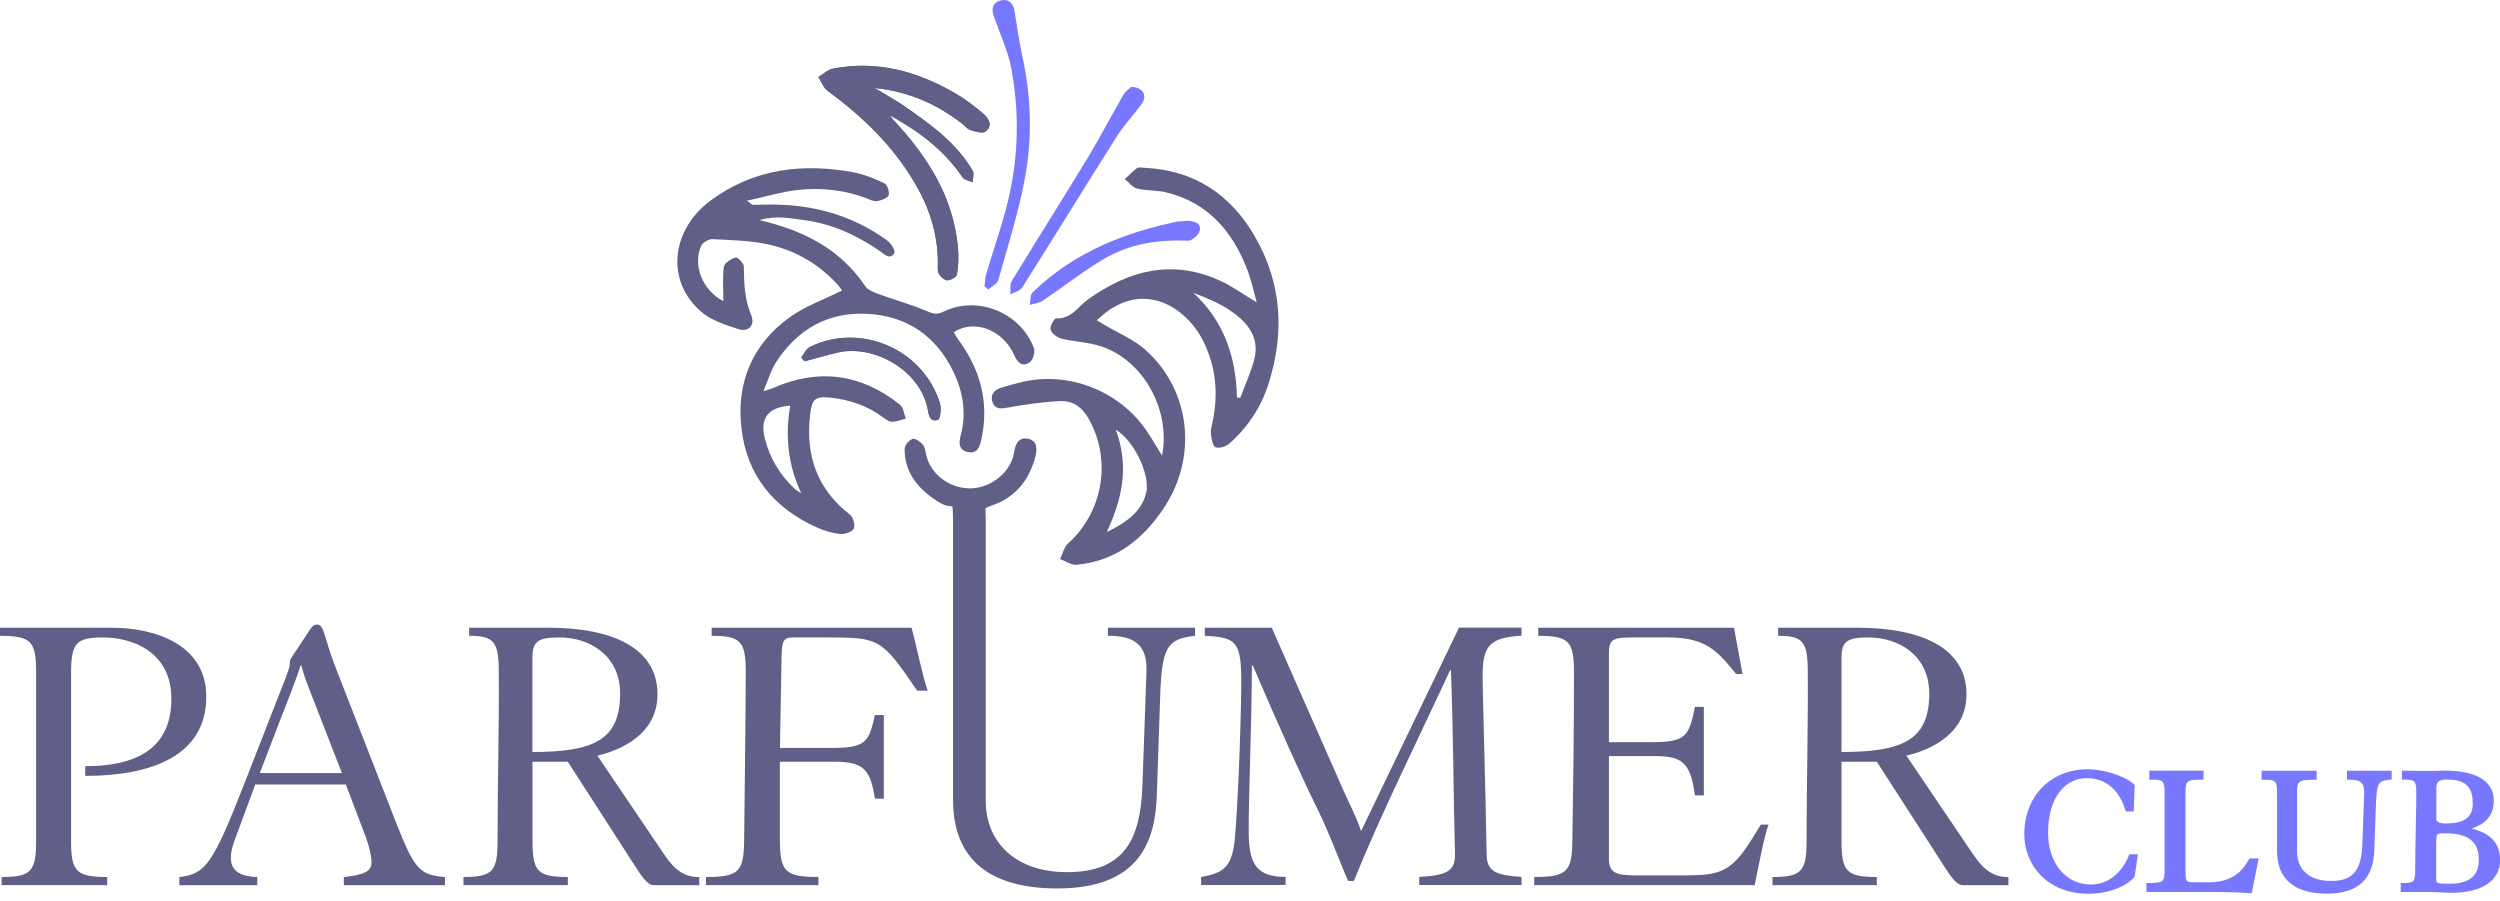
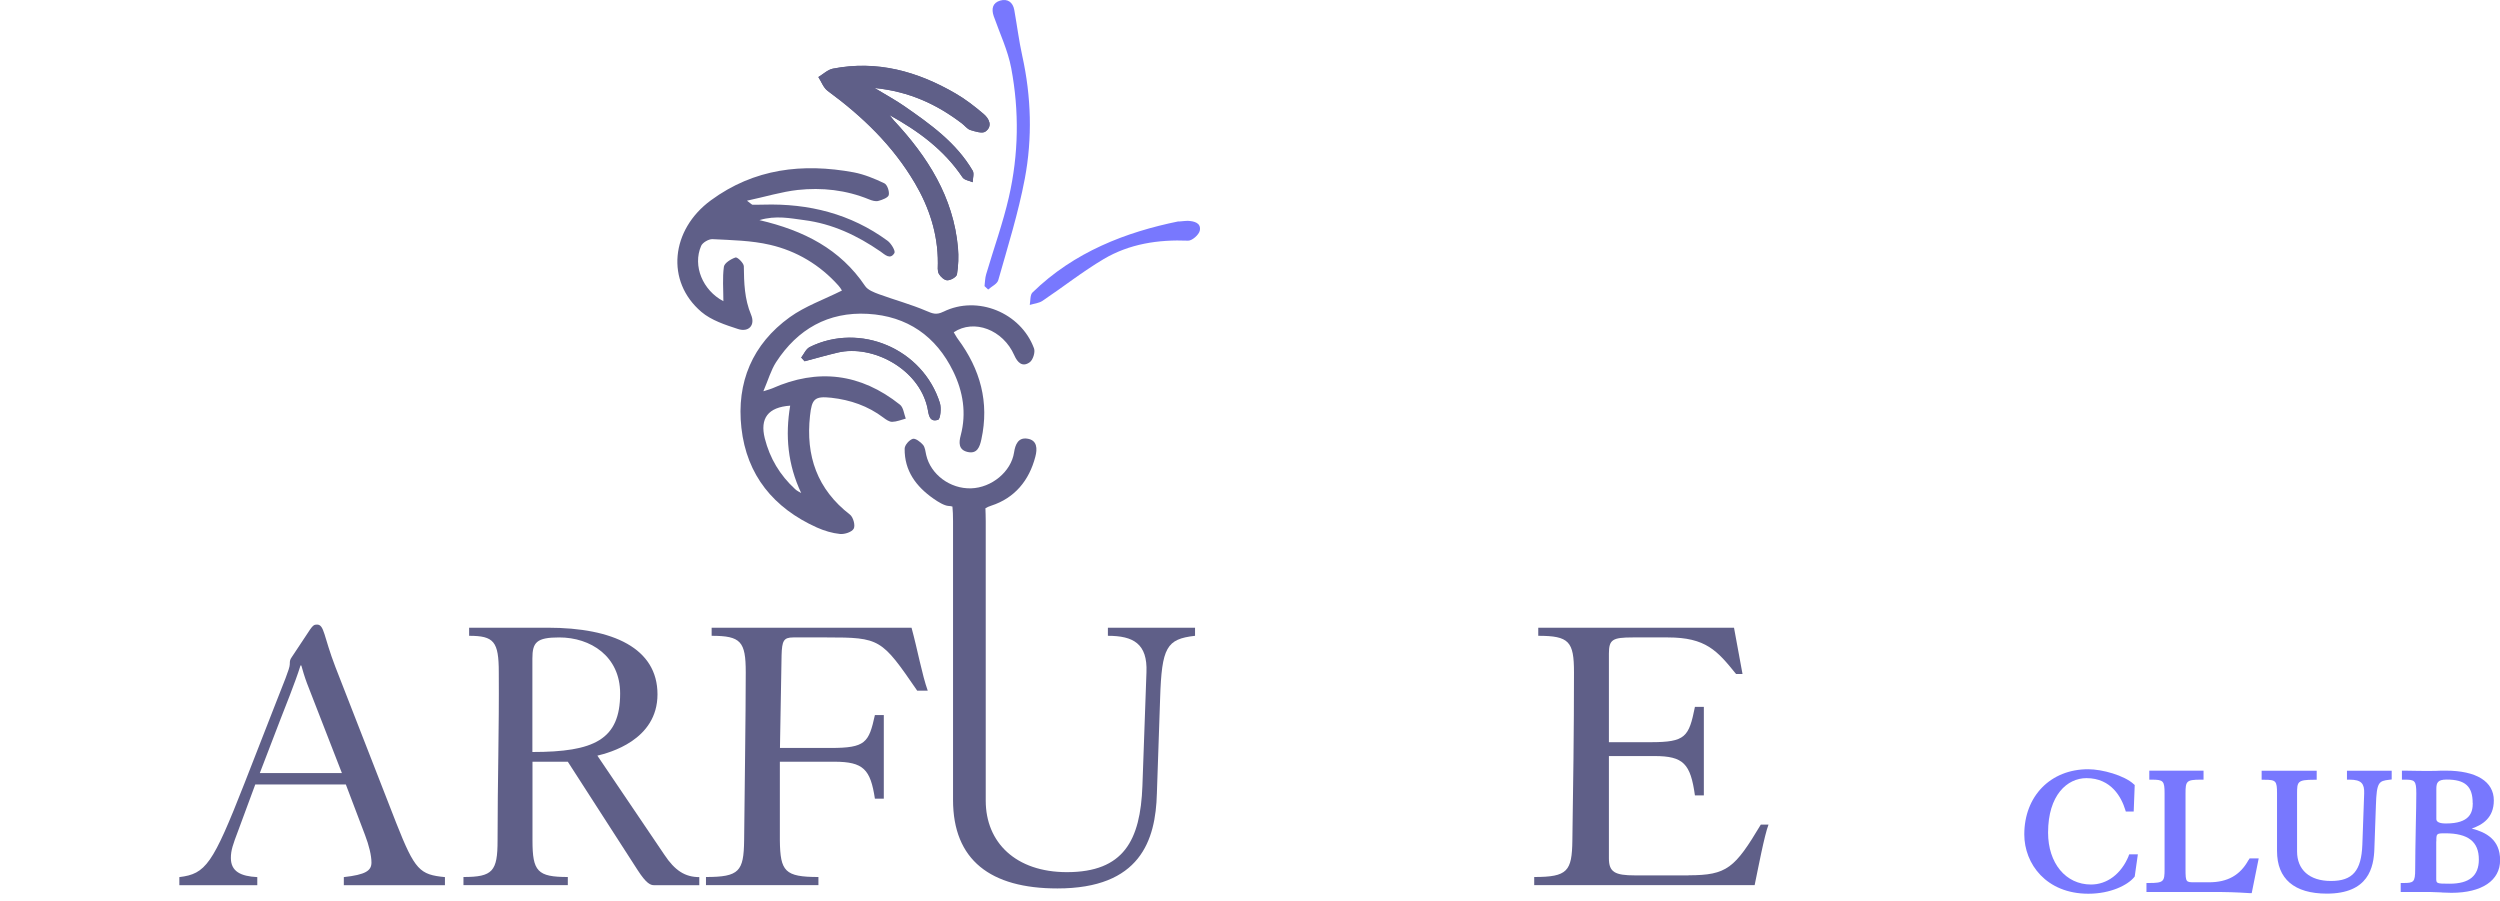
<svg xmlns="http://www.w3.org/2000/svg" width="247" height="89" viewBox="0 0 247 89" fill="none">
  <path d="M109.46 62.018V62.818C111.95 62.818 113.39 63.578 113.27 66.428L112.87 77.658C112.67 83.038 111.02 86.168 105.41 86.168C100.36 86.168 97.39 83.238 97.39 79.108V51.468C97.39 50.988 97.37 50.578 97.36 50.218C97.51 50.118 97.7 50.038 97.94 49.958C100.25 49.208 101.68 47.478 102.29 45.128C102.5 44.348 102.49 43.478 101.49 43.338C100.62 43.208 100.31 43.888 100.19 44.698C99.9 46.608 97.97 48.188 95.94 48.248C93.87 48.308 91.95 46.878 91.51 44.958C91.43 44.608 91.4 44.188 91.19 43.948C90.94 43.658 90.44 43.278 90.18 43.358C89.83 43.468 89.38 43.978 89.38 44.328C89.35 46.508 90.51 48.068 92.23 49.268C92.68 49.588 93.31 49.968 93.72 49.988C93.87 49.988 93.99 50.018 94.1 50.048C94.14 50.448 94.16 50.918 94.16 51.468V79.028C94.16 84.968 97.85 87.778 104.47 87.778C112.65 87.778 114.18 83.048 114.3 78.388L114.62 68.998C114.78 63.938 115.26 63.138 118.07 62.818V62.018H109.44" fill="#5F5F88" />
-   <path d="M10.99 62.018H0V62.818C3.09 62.818 3.57 63.378 3.57 66.428V83.038C3.57 86.088 3.09 86.648 0.16 86.648V87.448H10.59V86.648C7.5 86.648 7.02 86.088 7.02 83.038V66.588C7.02 63.538 7.5 62.978 10.19 62.978C12.88 62.978 16.93 64.268 16.93 69.038C16.93 73.328 14.32 75.698 8.42 75.698V76.658C14.72 76.658 20.38 74.808 20.38 68.838C20.38 63.548 15.12 62.018 10.99 62.018Z" fill="#5F5F88" />
  <path d="M39.15 81.318L33.13 65.878C31.97 62.868 32.05 61.708 31.32 61.708C31.04 61.708 30.92 61.788 30.64 62.188L28.83 64.918C28.67 65.158 28.63 65.238 28.63 65.638C28.63 66.078 27.95 67.648 27.27 69.408L24.14 77.428C21.01 85.408 20.33 86.338 17.72 86.658V87.458H25.42V86.658C23.78 86.578 22.81 86.098 22.81 84.768C22.81 84.008 23.01 83.448 23.53 82.078L25.22 77.508H34.17L36.06 82.488C36.46 83.528 36.7 84.528 36.7 85.218C36.7 86.018 36.14 86.418 33.97 86.658V87.458H43.96V86.658C41.47 86.418 40.99 85.978 39.15 81.318ZM25.67 76.378L27.72 71.038C28.04 70.198 29.2 67.348 29.69 65.748H29.77C29.89 66.188 30.09 66.868 30.33 67.508L33.78 76.378H25.68H25.67Z" fill="#5F5F88" />
  <path d="M65.64 84.448L59.02 74.658C60.18 74.378 64.96 73.138 64.96 68.598C64.96 64.058 60.59 62.018 54.13 62.018H46.35V62.818C48.8 62.818 49.28 63.378 49.28 66.428C49.32 72.048 49.16 77.098 49.16 83.038C49.16 86.088 48.68 86.648 45.79 86.648V87.448H56.1V86.648C53.09 86.648 52.61 86.088 52.61 83.038V75.258H56.1L63 85.968C63.88 87.328 64.28 87.458 64.64 87.458H69.09V86.658C67.69 86.658 66.68 86.018 65.64 84.448ZM52.6 74.298V65.068C52.6 63.468 53 62.978 55.25 62.978C58.34 62.978 61.27 64.828 61.27 68.518C61.27 73.088 58.7 74.298 52.6 74.298Z" fill="#5F5F88" />
  <path d="M90.05 62.018H70.31V62.818C73.2 62.818 73.68 63.378 73.68 66.428C73.68 70.598 73.56 78.708 73.52 83.038C73.48 86.088 73.04 86.648 69.75 86.648V87.448H80.86V86.648C77.53 86.648 77.09 86.088 77.05 83.038V75.258H82.43C85.32 75.258 86 76.018 86.44 78.908H87.32V70.648H86.44C85.84 73.378 85.52 73.898 82.07 73.898H77.06L77.22 64.748C77.26 63.308 77.42 62.978 78.38 62.978H81.67C86.96 62.978 87.09 63.098 90.62 68.238H91.66C91.1 66.668 90.66 64.228 90.06 62.018" fill="#5F5F88" />
-   <path d="M134.48 82.118C133.96 80.598 133.36 79.508 132.79 78.228L125.65 62.018H119.03V62.818C122.08 62.978 122.64 63.298 122.64 67.388C122.64 69.478 122.44 77.298 122.04 82.428C121.8 85.678 120.96 86.238 118.67 86.638V87.438H127.02V86.638C124.09 86.638 123.37 85.318 123.37 82.068C123.37 78.418 123.65 72.278 123.69 65.738H123.77C126.14 71.278 128.78 77.168 130.11 79.818C131.39 82.388 132.48 85.478 133.2 87.038H133.76C136.45 80.378 140.06 73.158 143.27 66.218H143.35C143.59 72.118 143.59 78.288 143.75 84.308C143.79 85.998 143.11 86.478 140.22 86.638V87.438H150.33V86.638C147.84 86.478 146.92 86.118 146.88 84.508C146.76 77.248 146.48 68.418 146.48 66.858C146.48 63.768 147.16 63.008 150.33 62.808V62.008H144.15L134.48 82.108" fill="#5F5F88" />
  <path d="M166.83 86.488H161.53C159.56 86.488 158.96 86.168 158.96 84.808V74.698H163.45C166.34 74.698 167.02 75.458 167.46 78.588H168.34V69.838H167.46C166.86 72.808 166.54 73.328 163.09 73.328H158.96V64.578C158.96 63.178 159.32 62.978 161.33 62.978H164.78C168.55 62.978 169.67 64.298 171.52 66.588H172.16L171.32 62.018H151.98V62.818C155.03 62.818 155.51 63.378 155.51 66.428C155.51 72.208 155.43 77.818 155.35 83.038C155.31 86.088 154.87 86.648 151.58 86.648V87.448H173.36C173.68 85.918 174.32 82.518 174.73 81.468H173.97C171.4 85.758 170.64 86.478 166.83 86.478" fill="#5F5F88" />
-   <path d="M194.97 84.448L188.35 74.658C189.51 74.378 194.29 73.138 194.29 68.598C194.29 64.058 189.92 62.018 183.46 62.018H175.68V62.818C178.13 62.818 178.61 63.378 178.61 66.428C178.65 72.048 178.49 77.098 178.49 83.038C178.49 86.088 178.01 86.648 175.12 86.648V87.448H185.43V86.648C182.42 86.648 181.94 86.088 181.94 83.038V75.258H185.43L192.33 85.968C193.21 87.328 193.61 87.458 193.98 87.458H198.43V86.658C197.03 86.658 196.02 86.018 194.98 84.448M181.94 74.298V65.068C181.94 63.468 182.34 62.978 184.59 62.978C187.68 62.978 190.61 64.828 190.61 68.518C190.61 73.088 188.04 74.298 181.94 74.298Z" fill="#5F5F88" />
  <path d="M210.31 84.57C209.58 86.34 208.19 87.39 206.59 87.39C204.09 87.39 202.35 85.28 202.35 82.26C202.35 78.54 204.25 76.88 206.14 76.88C208.63 76.88 209.61 78.83 209.97 79.99L210.03 80.18H210.81L210.91 77.56L210.82 77.48C209.89 76.61 207.7 76 206.31 76C202.6 76 200 78.65 200 82.44C200 85.35 202.17 88.3 206.33 88.3C208.53 88.3 210.22 87.45 210.86 86.66L210.91 86.6L211.22 84.41H210.37L210.3 84.57" fill="#7878FE" />
  <path d="M222.16 84.96C221.33 86.47 220.09 87.17 218.25 87.17H216.84C215.98 87.17 215.93 87.17 215.93 85.88V78.39C215.93 77.18 216.01 77.03 217.44 77.03H217.71V76.14H212.35V77.03H212.62C213.74 77.03 213.86 77.16 213.86 78.39V85.88C213.86 87.09 213.78 87.24 212.34 87.24H212.07V88.13H218.67C219.23 88.13 219.82 88.13 220.42 88.15C221.02 88.17 221.63 88.2 222.24 88.24H222.47L223.16 84.81H222.26L222.18 84.95" fill="#7878FE" />
  <path d="M231.86 77.03H232.13C232.73 77.03 233.11 77.13 233.32 77.36C233.52 77.57 233.6 77.9 233.58 78.39L233.4 83.46C233.3 86.04 232.44 87.04 230.3 87.04C228.16 87.04 226.95 85.92 226.95 84.12V78.4C226.95 77.23 227 77.04 228.62 77.04H228.89V76.15H223.45V77.04H223.72C224.87 77.04 224.97 77.15 224.97 78.4V84.08C224.97 86.83 226.67 88.29 229.89 88.29C234 88.29 234.54 85.72 234.59 83.8L234.74 79.57C234.81 77.26 235.03 77.16 236.06 77.04L236.3 77.01V76.15H231.88V77.04" fill="#7878FE" />
  <path d="M241.25 88.18C241.62 88.2 241.95 88.21 242.2 88.21C245.21 88.21 247.01 87 247.01 84.98C247.01 82.96 245.63 82.23 244.21 81.86C245.28 81.49 246.39 80.8 246.39 79.08C246.39 77.21 244.66 76.14 241.65 76.14C241.26 76.14 240.97 76.14 240.69 76.16C240.14 76.18 239.5 76.17 238.8 76.16C238.4 76.16 237.99 76.14 237.58 76.14H237.31V77.03H237.58C238.58 77.03 238.73 77.11 238.73 78.39C238.73 79.04 238.71 80.3 238.68 81.64C238.65 83.2 238.62 84.87 238.62 85.88C238.62 87.16 238.47 87.24 237.46 87.24H237.19V88.13H240.13L241.24 88.17M244.31 79.35C244.31 80.29 244.01 81.36 241.66 81.36C241.027 81.36 240.71 81.213 240.71 80.92V77.95C240.71 77.32 240.86 77.02 241.73 77.02C243.56 77.02 244.3 77.69 244.3 79.34L244.31 79.35ZM240.71 83.13C240.71 82.36 240.71 82.33 241.58 82.33C243.85 82.33 244.91 83.15 244.91 84.92C244.91 86.53 243.97 87.31 242.03 87.31C240.7 87.31 240.7 87.29 240.7 86.76V83.12L240.71 83.13Z" fill="#7878FE" />
  <path d="M87.87 11.358C90.72 12.928 93.28 14.808 95.1 17.528C95.28 17.788 95.76 17.848 96.1 17.998C96.1 17.618 96.26 17.148 96.1 16.868C94.47 14.078 91.9 12.258 89.32 10.468C88.48 9.888 87.58 9.398 86.4 8.688C89.87 9.038 92.57 10.318 95.03 12.188C95.31 12.398 95.55 12.738 95.86 12.838C96.35 12.988 97.05 13.218 97.36 12.988C98.09 12.458 97.72 11.718 97.18 11.258C96.31 10.518 95.39 9.798 94.4 9.228C90.65 7.048 86.66 5.928 82.29 6.778C81.78 6.878 81.33 7.318 80.85 7.608C81.15 8.068 81.36 8.678 81.78 8.978C85.2 11.488 88.21 14.378 90.38 18.068C91.82 20.518 92.67 23.128 92.66 25.988C92.66 26.348 92.6 26.758 92.76 27.048C92.92 27.338 93.32 27.698 93.6 27.688C93.94 27.688 94.51 27.358 94.55 27.098C94.69 26.248 94.72 25.358 94.65 24.498C94.2 19.468 91.65 15.478 88.31 11.898C88.16 11.728 88.02 11.548 87.88 11.368" fill="#5F5F88" />
  <path d="M97.63 28.608C97.97 28.298 98.52 28.058 98.63 27.678C99.57 24.358 100.61 21.048 101.25 17.658C102.01 13.628 101.89 9.548 101 5.518C100.67 4.018 100.48 2.488 100.21 0.978C100.07 0.218 99.55 -0.152 98.82 0.058C98.07 0.278 97.93 0.868 98.18 1.598C98.78 3.308 99.58 4.978 99.91 6.738C100.71 10.978 100.64 15.258 99.68 19.468C99.09 22.048 98.18 24.558 97.43 27.108C97.32 27.478 97.32 27.878 97.27 28.268C97.39 28.388 97.52 28.498 97.64 28.618" fill="#7878FE" />
-   <path d="M111.76 8.588C111.59 8.758 111.19 9.018 110.98 9.388C109.8 11.428 108.71 13.528 107.49 15.548C105.01 19.638 102.45 23.678 99.96 27.768C99.75 28.108 99.86 28.648 99.82 29.088C100.21 28.878 100.77 28.758 100.98 28.428C104.13 23.448 107.21 18.428 110.36 13.448C111.09 12.298 112.06 11.318 112.84 10.198C113.37 9.428 112.91 8.608 111.76 8.588Z" fill="#7878FE" />
  <path d="M116.45 21.868C111.24 22.928 106.12 24.888 102.01 28.898C101.76 29.138 101.82 29.708 101.74 30.128C102.16 29.998 102.64 29.958 102.99 29.728C105.02 28.368 106.95 26.838 109.04 25.598C111.59 24.088 114.44 23.658 117.39 23.778C117.78 23.788 118.45 23.198 118.54 22.788C118.69 22.028 118 21.848 117.35 21.818C117.15 21.818 116.95 21.848 116.44 21.888" fill="#7878FE" />
  <path d="M79.5 35.698C80.59 35.408 81.67 35.098 82.77 34.838C86.19 34.028 90.77 36.418 91.63 40.288C91.75 40.808 91.75 41.788 92.68 41.478C92.91 41.408 93.02 40.328 92.86 39.818C91.17 34.468 84.97 31.828 79.99 34.298C79.63 34.478 79.43 34.978 79.16 35.328C79.27 35.448 79.38 35.568 79.49 35.688" fill="#5F5F88" />
  <path d="M79.99 34.298C79.63 34.478 79.43 34.978 79.16 35.328C79.27 35.448 79.38 35.568 79.49 35.688C80.58 35.398 81.66 35.088 82.76 34.828C86.18 34.018 90.76 36.408 91.63 40.278C91.75 40.798 91.75 41.778 92.68 41.468C92.91 41.398 93.02 40.318 92.86 39.808C91.17 34.458 84.98 31.818 79.99 34.288" fill="#5F5F88" />
  <path d="M90.38 18.068C91.82 20.518 92.67 23.128 92.66 25.998C92.66 26.358 92.6 26.768 92.76 27.058C92.92 27.348 93.32 27.708 93.6 27.698C93.94 27.698 94.51 27.368 94.55 27.098C94.69 26.248 94.72 25.358 94.65 24.498C94.2 19.468 91.65 15.478 88.31 11.898C88.16 11.728 88.02 11.548 87.88 11.368C90.73 12.938 93.29 14.818 95.11 17.538C95.29 17.798 95.77 17.858 96.11 18.008C96.11 17.628 96.27 17.158 96.11 16.878C94.48 14.088 91.91 12.268 89.33 10.478C88.49 9.898 87.59 9.408 86.41 8.698C89.88 9.048 92.58 10.328 95.04 12.198C95.32 12.408 95.56 12.748 95.87 12.848C96.36 12.998 97.06 13.228 97.37 12.998C98.1 12.468 97.73 11.728 97.19 11.268C96.32 10.528 95.4 9.808 94.41 9.238C90.66 7.058 86.66 5.938 82.3 6.788C81.79 6.888 81.34 7.328 80.86 7.618C81.16 8.078 81.37 8.688 81.78 8.988C85.2 11.498 88.21 14.388 90.38 18.078" fill="#5F5F88" />
  <path d="M93.2 30.798C92.52 31.138 92.15 30.988 91.52 30.718C90 30.068 88.4 29.638 86.84 29.068C86.35 28.888 85.75 28.658 85.48 28.268C83.02 24.608 79.44 22.778 75.03 21.748C76.67 21.258 78.07 21.568 79.46 21.748C82.24 22.108 84.7 23.268 86.99 24.848C87.43 25.158 87.95 25.698 88.37 24.998C88.49 24.798 88.05 24.048 87.69 23.788C84.05 21.118 79.9 20.088 75.43 20.218C75.07 20.218 74.71 20.238 74.35 20.228C74.29 20.228 74.23 20.148 73.8 19.828C75.66 19.428 77.22 18.948 78.81 18.768C81.21 18.508 83.59 18.768 85.86 19.698C86.15 19.818 86.51 19.928 86.79 19.848C87.17 19.748 87.75 19.528 87.81 19.268C87.89 18.918 87.66 18.238 87.37 18.108C86.41 17.648 85.39 17.228 84.35 17.028C79.3 16.098 74.52 16.648 70.24 19.788C66.27 22.698 65.75 27.798 69.3 30.818C70.28 31.648 71.66 32.098 72.92 32.508C73.96 32.848 74.64 32.138 74.21 31.108C73.55 29.538 73.51 27.948 73.49 26.308C73.49 25.998 72.85 25.378 72.67 25.438C72.22 25.588 71.57 25.988 71.52 26.358C71.37 27.448 71.47 28.578 71.47 29.758C69.43 28.688 68.42 26.268 69.27 24.298C69.41 23.968 70.02 23.608 70.4 23.628C72.3 23.728 74.24 23.758 76.08 24.188C78.71 24.798 81.01 26.168 82.84 28.218C82.97 28.358 83.08 28.528 83.18 28.698C83.18 28.698 83.18 28.698 83.18 28.708C81.4 29.598 79.55 30.248 78.03 31.338C74.34 33.998 72.75 37.778 73.25 42.268C73.77 46.958 76.44 50.198 80.71 52.118C81.43 52.438 82.22 52.678 83 52.758C83.45 52.798 84.17 52.568 84.35 52.228C84.52 51.908 84.3 51.098 83.98 50.848C80.74 48.348 79.59 45.038 80.03 41.068C80.21 39.418 80.48 39.118 82.13 39.298C84.01 39.508 85.76 40.108 87.29 41.268C87.54 41.458 87.86 41.678 88.14 41.678C88.59 41.668 89.04 41.478 89.49 41.358C89.31 40.888 89.26 40.248 88.91 39.978C85.04 36.898 80.81 36.358 76.28 38.378C76.14 38.438 75.99 38.478 75.42 38.658C75.91 37.508 76.17 36.568 76.68 35.778C78.8 32.518 81.83 30.788 85.74 31.008C89.63 31.228 92.49 33.208 94.19 36.718C95.15 38.698 95.5 40.818 94.92 43.008C94.73 43.718 94.69 44.428 95.57 44.648C96.54 44.888 96.8 44.158 96.96 43.408C97.76 39.738 96.85 36.478 94.65 33.508C94.49 33.298 94.37 33.048 94.23 32.828C96.24 31.488 99.1 32.578 100.21 35.098C100.53 35.828 101.02 36.308 101.74 35.788C102.06 35.558 102.3 34.788 102.16 34.418C100.86 30.888 96.57 29.138 93.21 30.798M78.07 40.078C77.57 43.048 77.83 45.908 79.16 48.718C78.95 48.588 78.72 48.488 78.55 48.318C77.06 46.948 76.06 45.288 75.56 43.308C75.07 41.338 75.87 40.228 78.08 40.078H78.07ZM83.2 28.708C83.22 28.768 83.2 28.818 83.2 28.708Z" fill="#5F5F88" />
-   <path d="M123.99 23.368C121.57 19.198 117.97 16.798 113.05 16.578C112.81 16.568 112.5 16.488 112.34 16.608C111.9 16.928 111.53 17.328 111.13 17.698C111.53 18.018 111.89 18.518 112.34 18.628C113.26 18.858 114.25 18.778 115.18 18.998C119.35 19.998 121.79 22.868 123.26 26.708C123.63 27.678 123.84 28.718 124.16 29.868C122.79 29.058 121.71 28.258 120.51 27.718C115.8 25.578 111.52 26.708 107.5 29.578C106.51 30.288 105.85 31.538 104.34 31.458C104.16 31.448 103.7 32.258 103.8 32.568C103.91 32.938 104.43 33.338 104.84 33.448C106.14 33.768 107.53 33.808 108.79 34.218C112.97 35.598 115.69 40.508 114.81 45.018C114.25 44.118 113.78 43.278 113.23 42.488C110.56 38.618 105.63 36.688 101.08 37.718C100.34 37.888 99.62 38.088 98.9 38.308C98.19 38.528 97.8 39.048 98.07 39.758C98.36 40.518 98.99 40.368 99.68 40.248C101.35 39.958 103.04 39.708 104.73 39.628C106.03 39.568 106.95 40.248 107.62 41.478C109.91 45.668 108.85 50.718 105.53 53.688C105.13 54.048 104.99 54.708 104.73 55.228C105.28 55.428 105.84 55.848 106.37 55.798C110.22 55.438 112.94 53.288 115.01 50.158C118.32 45.148 117.66 38.658 113.24 34.628C112.05 33.538 110.45 32.898 109.04 32.048C108.85 31.938 108.66 31.818 108.37 31.648C112.73 27.378 117.22 30.298 118.92 33.778C120.17 36.338 120.39 39.048 119.77 41.828C119.69 42.178 119.59 42.548 119.64 42.898C119.71 43.358 119.8 44.058 120.09 44.188C120.43 44.338 121.11 44.128 121.44 43.838C123.28 42.238 124.6 40.218 125.33 37.918C126.93 32.908 126.66 27.988 123.98 23.368M113.24 48.678C112.81 50.608 111.13 51.698 109.35 52.568C110.85 49.348 111.6 46.098 110.24 42.458C111.95 43.428 113.66 46.818 113.25 48.678H113.24ZM123.86 35.758C123.49 36.958 122.99 38.128 122.54 39.308C122.43 39.298 122.32 39.278 122.21 39.268C122.12 35.278 120.95 31.748 117.91 28.938C119.26 29.448 120.55 29.978 121.66 30.758C123.79 32.238 124.44 33.828 123.85 35.768L123.86 35.758Z" fill="#5F5F88" />
</svg>